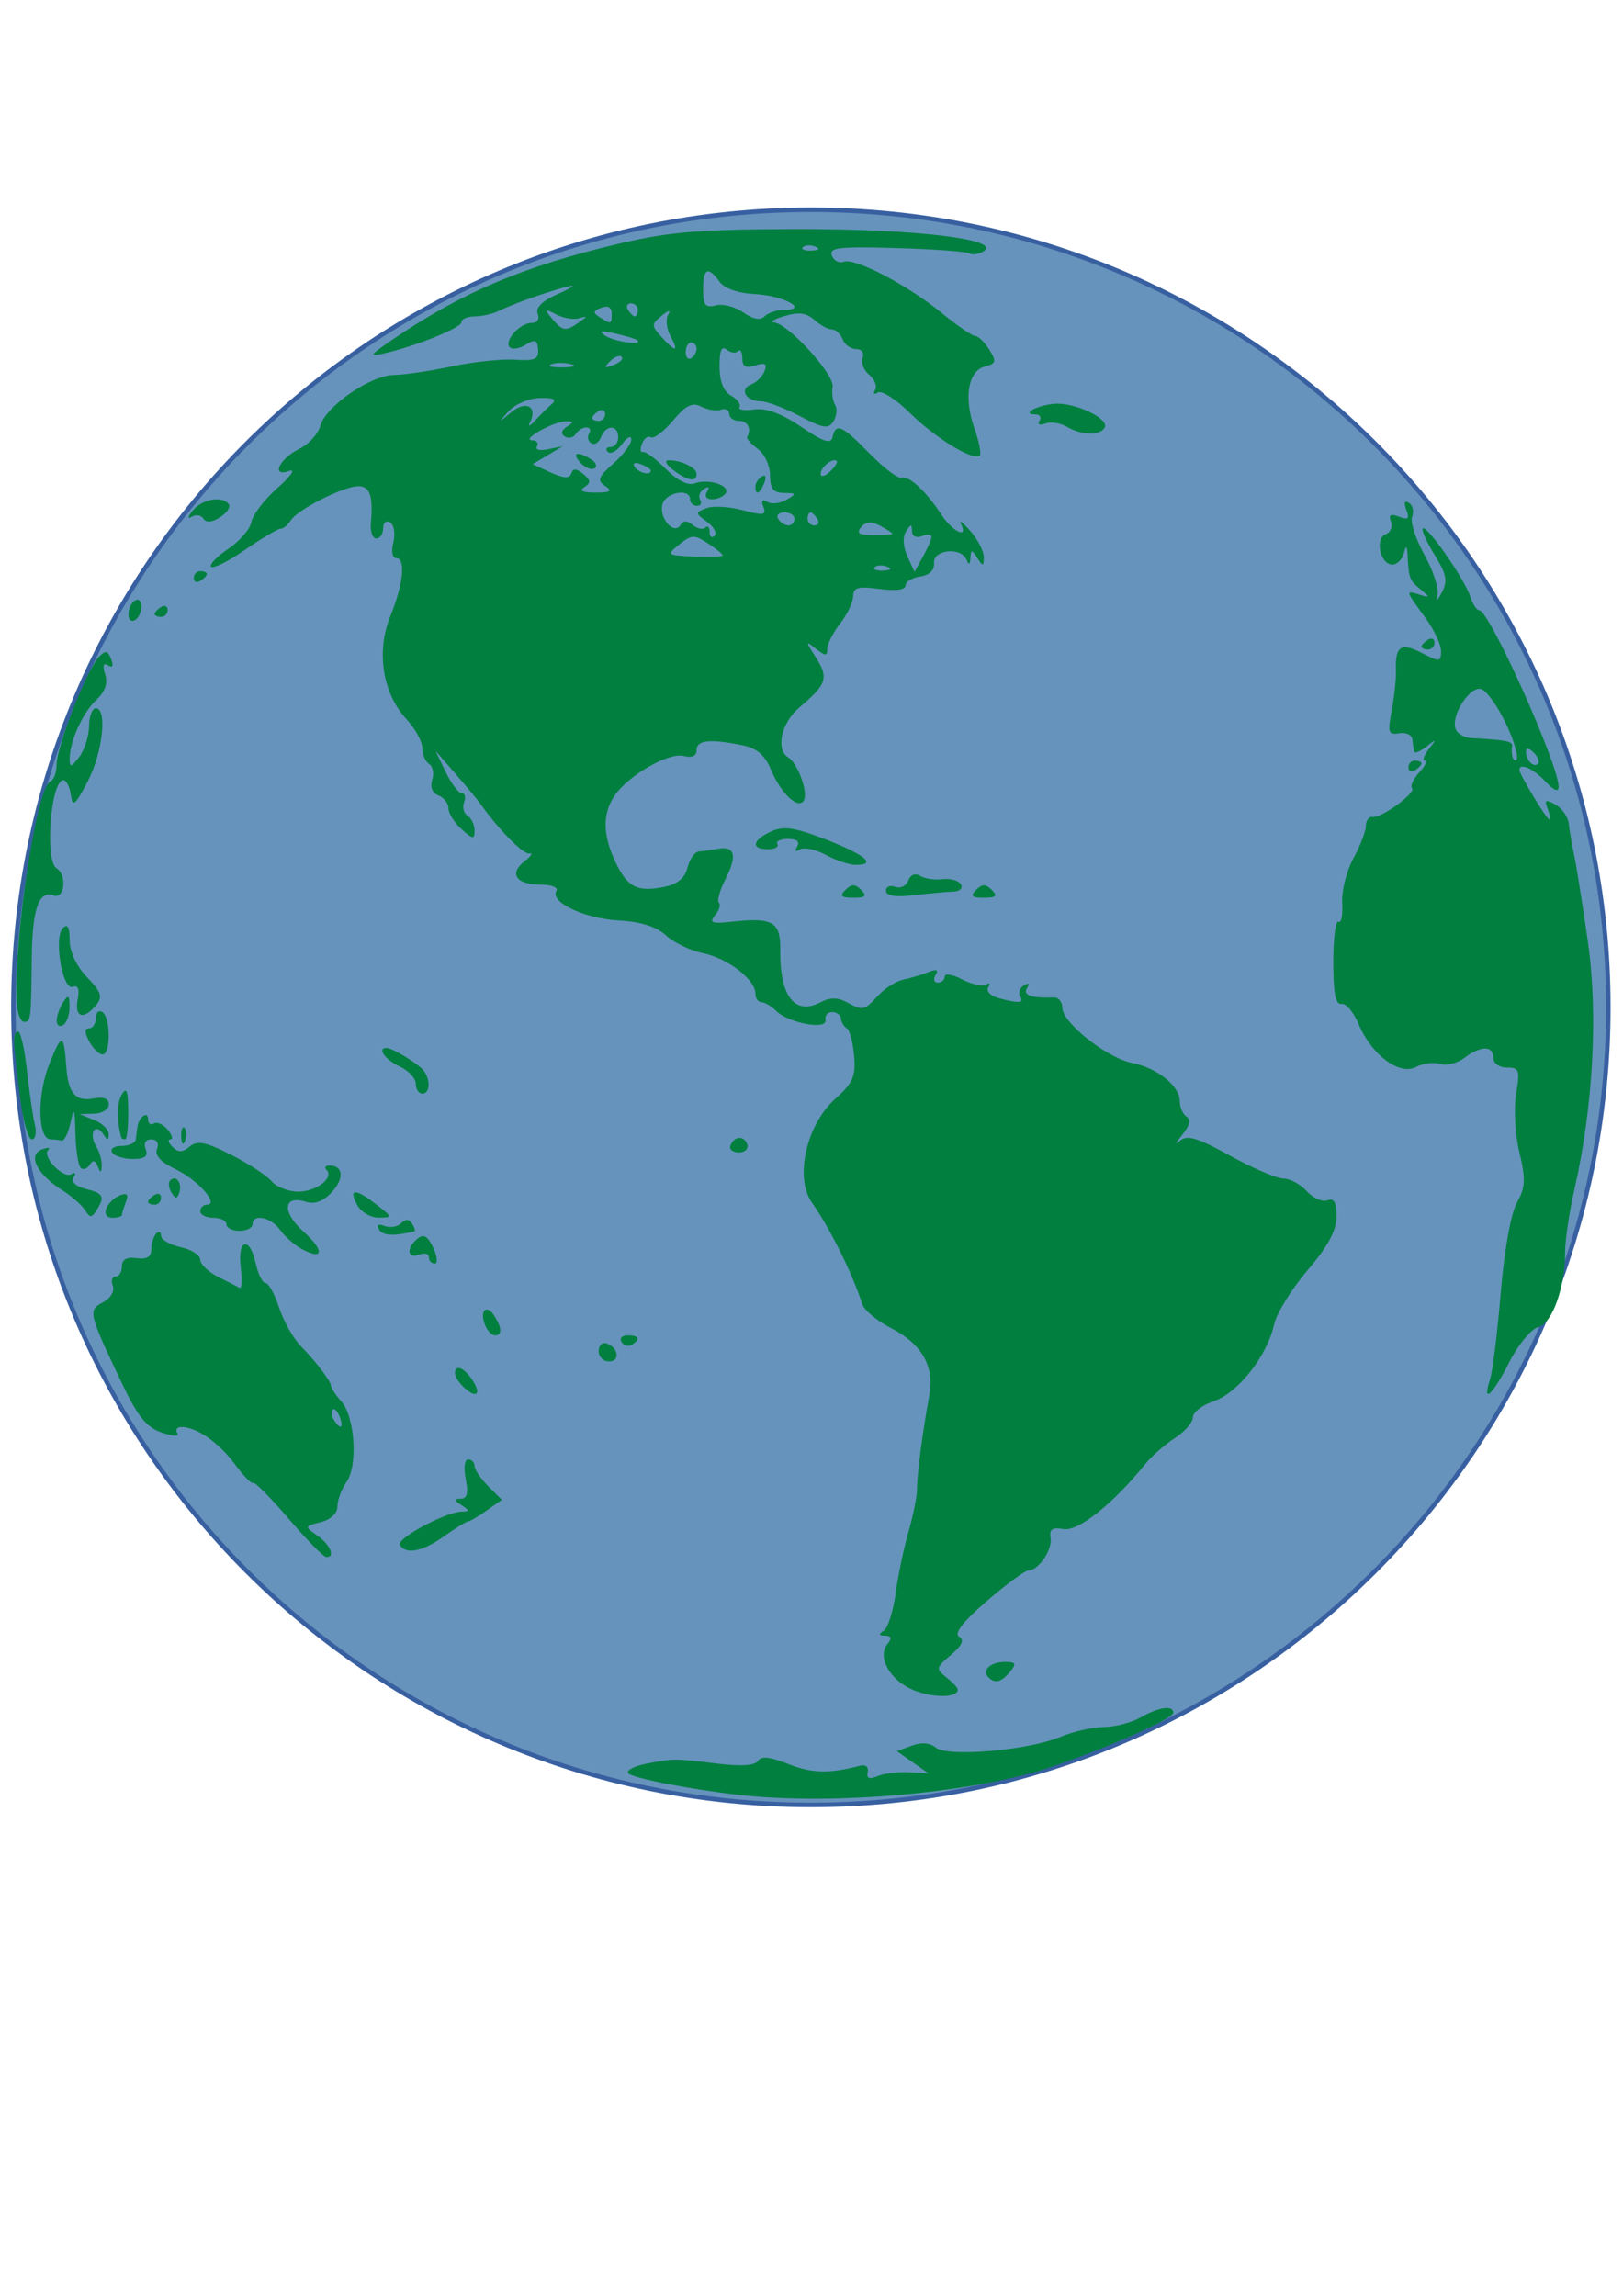
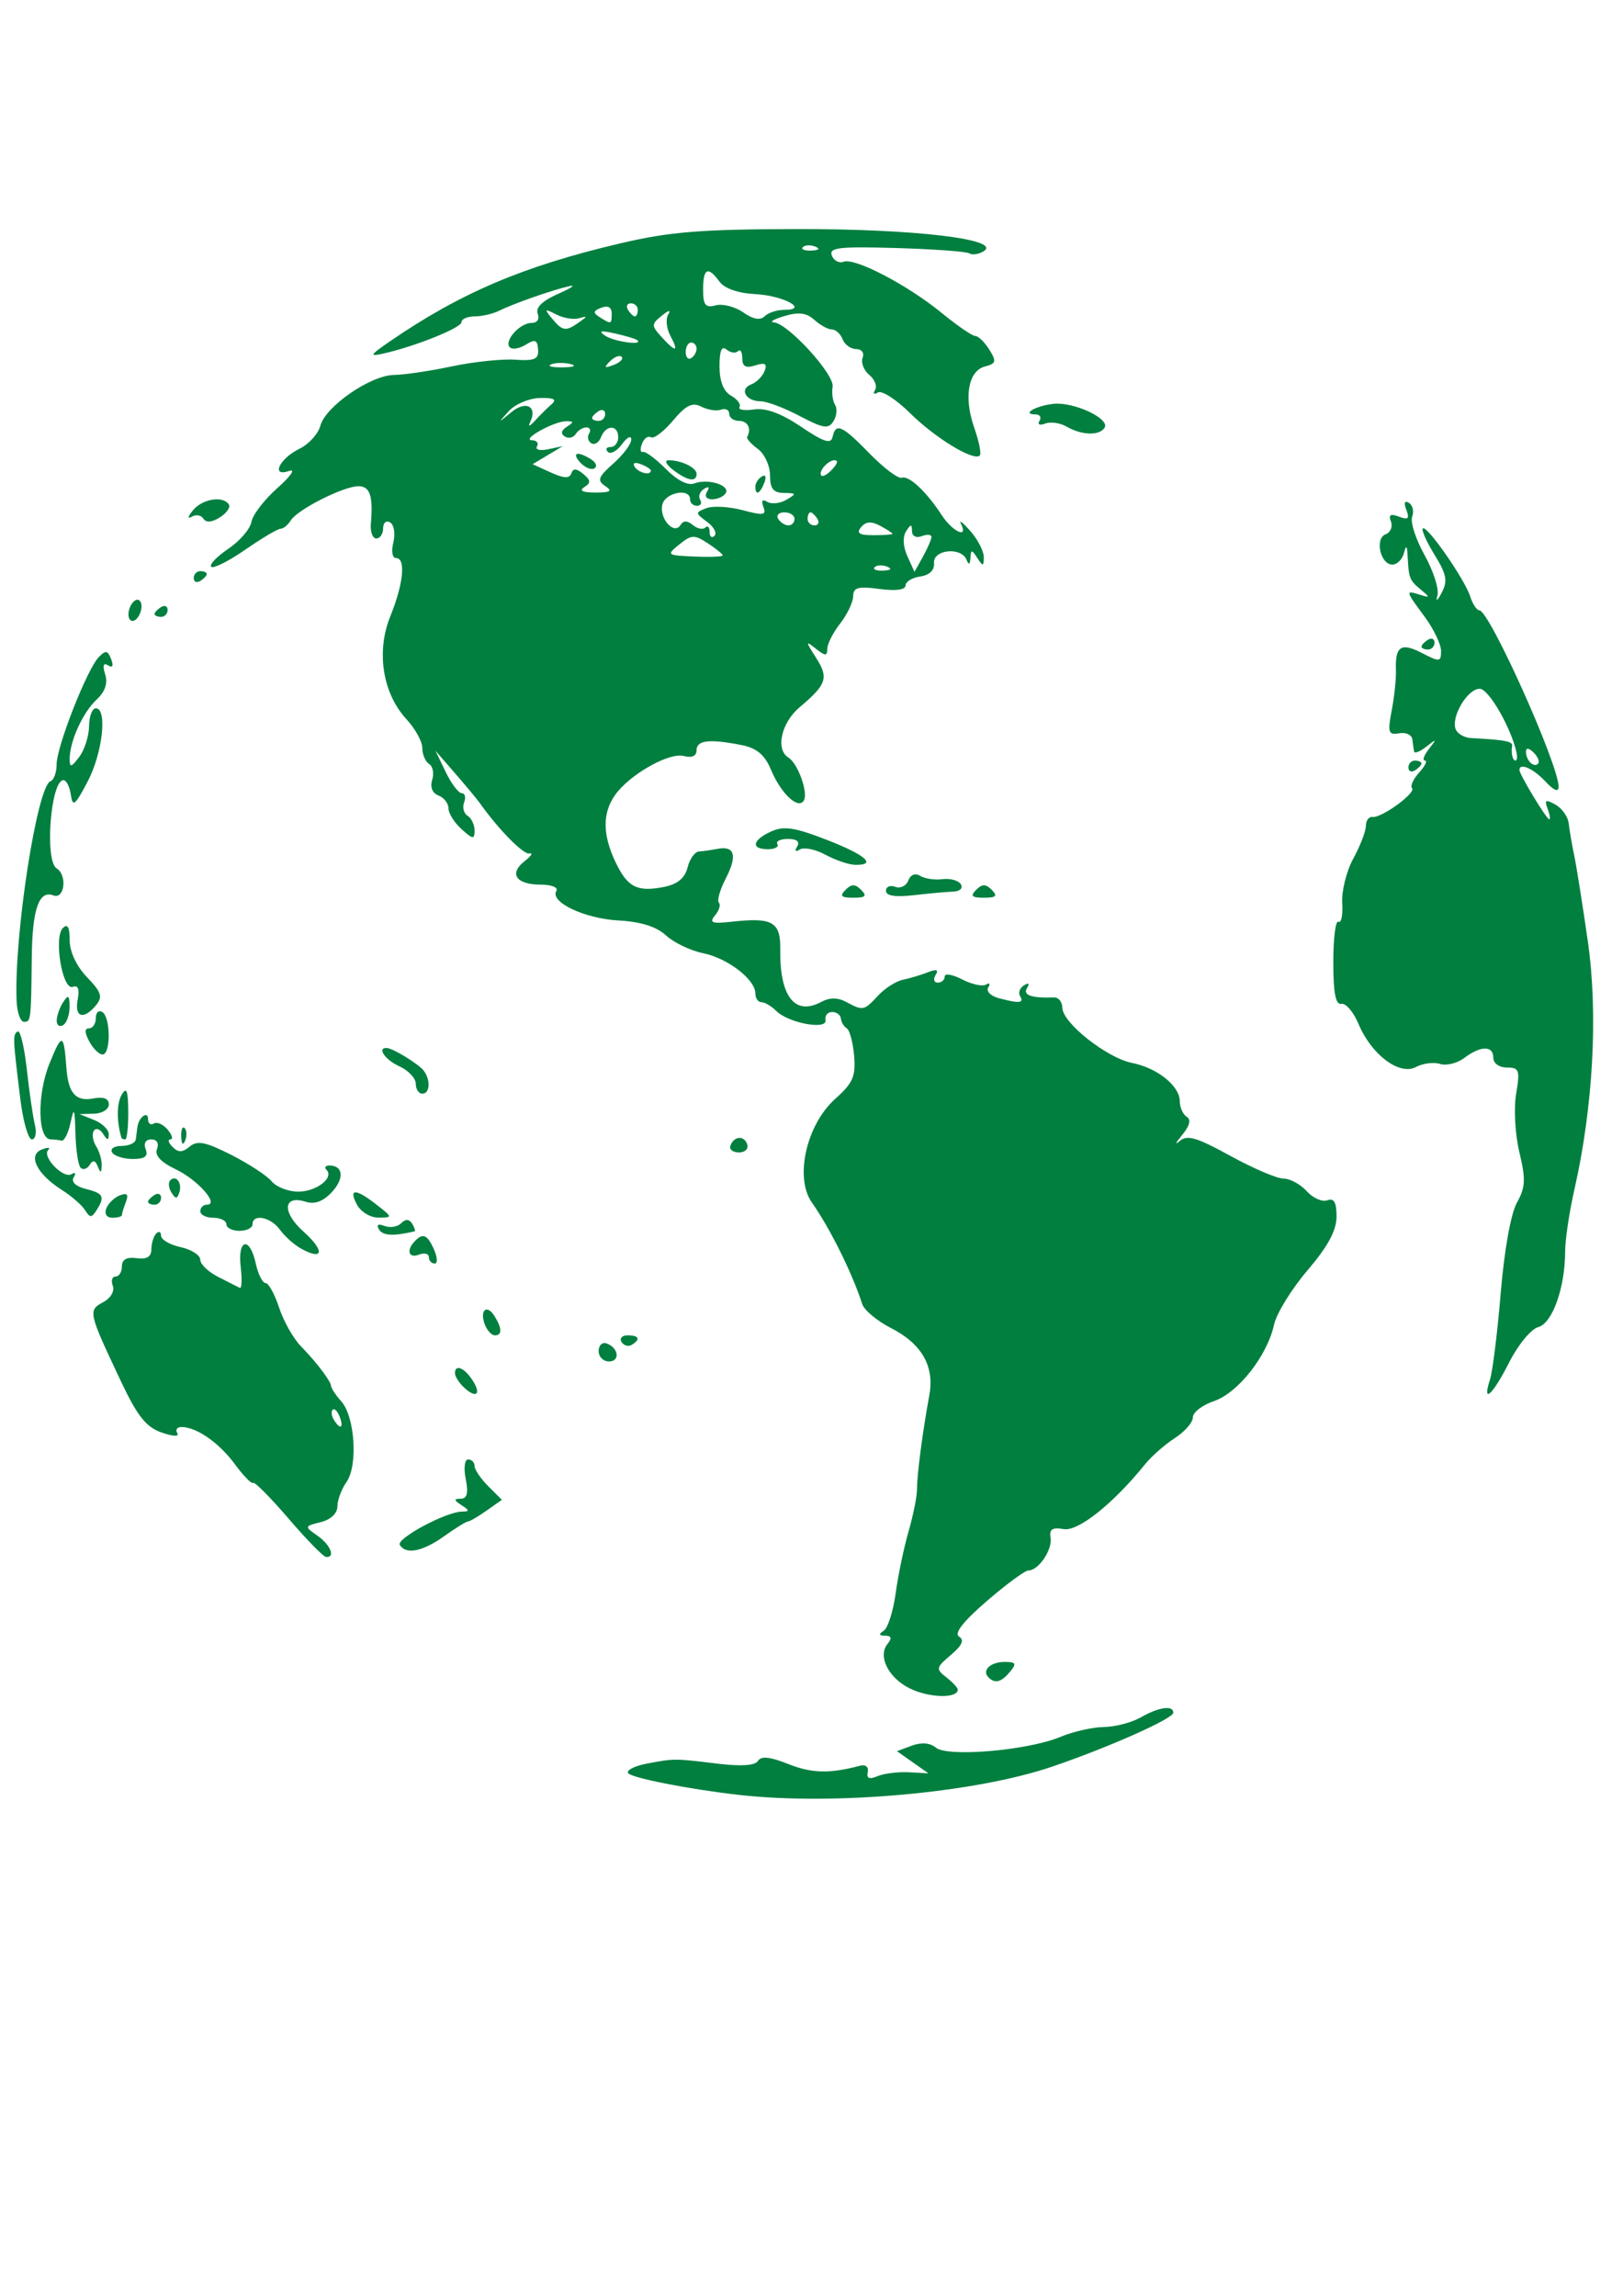
<svg xmlns="http://www.w3.org/2000/svg" xmlns:xlink="http://www.w3.org/1999/xlink" width="744.094" height="1052.362">
  <defs>
    <linearGradient id="linearGradient4206">
      <stop stop-color="#0089af" offset="0" id="stop4207" />
      <stop stop-color="#00005c" offset="1" id="stop4208" />
    </linearGradient>
    <linearGradient id="linearGradient1708">
      <stop stop-color="#5e6700" offset="0" id="stop1709" />
      <stop stop-color="#005f00" offset="1" id="stop1710" />
    </linearGradient>
    <radialGradient xlink:href="#linearGradient1708" r="280.086" id="radialGradient1712" gradientUnits="userSpaceOnUse" gradientTransform="scale(1.003,0.997)" fy="165.748" fx="246.846" cy="165.748" cx="246.846" />
    <radialGradient xlink:href="#linearGradient4206" r="250.608" id="radialGradient4210" gradientUnits="userSpaceOnUse" fy="188.822" fx="269.585" cy="188.822" cx="269.585" />
    <radialGradient xlink:href="#linearGradient4206" r="250.608" id="radialGradient4214" gradientUnits="userSpaceOnUse" fy="188.822" fx="269.585" cy="188.822" cx="269.585" />
    <radialGradient xlink:href="#linearGradient1708" r="280.086" id="radialGradient4215" gradientUnits="userSpaceOnUse" gradientTransform="scale(1.003,0.997)" fy="165.748" fx="246.846" cy="165.748" cx="246.846" />
  </defs>
  <g>
    <title>Layer 1</title>
    <g id="layer1" />
    <g transform="matrix(2.994,0,0,2.994,-645.695,-294.187) " id="g4211">
-       <path fill="#6693bc" fill-rule="evenodd" stroke="#3860a1" stroke-width="0.688" stroke-miterlimit="4" stroke-dashoffset="0" marker-start="none" marker-mid="none" marker-end="none" id="path2335" d="m461.942,252.486c0,67.442 -54.672,122.114 -122.114,122.114c-67.442,0 -122.114,-54.672 -122.114,-122.114c0,-67.442 54.672,-122.114 122.114,-122.114c67.442,0 122.114,54.672 122.114,122.114z" />
      <path fill="#007f3f" id="path1086" d="m328.829,373.061c-7.595,-0.858 -16.54,-2.616 -16.987,-3.34c-0.271,-0.439 0.965,-1.081 2.747,-1.426c4.262,-0.827 4.335,-0.827 10.853,-0.03c3.706,0.453 5.844,0.313 6.293,-0.414c0.479,-0.775 1.851,-0.632 4.646,0.486c3.556,1.423 6.336,1.489 10.948,0.262c0.877,-0.233 1.379,0.171 1.209,0.973c-0.204,0.965 0.241,1.148 1.5,0.617c0.985,-0.416 3.141,-0.683 4.791,-0.594l3,0.162l-2.41,-1.697l-2.41,-1.697l2.289,-0.847c1.46,-0.54 2.794,-0.428 3.683,0.31c1.789,1.485 14.092,0.426 19.033,-1.639c1.958,-0.818 4.967,-1.503 6.687,-1.523c1.72,-0.019 4.253,-0.679 5.628,-1.465c2.779,-1.589 5,-1.91 5,-0.723c0,0.901 -9.804,5.268 -18.5,8.24c-11.809,4.036 -33.413,5.991 -48,4.344zm26.711,-16.048c-3.592,-1.476 -5.6,-5.045 -3.973,-7.064c0.711,-0.882 0.603,-1.255 -0.365,-1.265c-0.964,-0.011 -1.03,-0.234 -0.22,-0.75c0.634,-0.404 1.457,-2.985 1.83,-5.735c0.373,-2.75 1.266,-7.025 1.984,-9.5c0.718,-2.475 1.299,-5.4 1.291,-6.5c-0.016,-2.119 0.86,-8.79 1.882,-14.33c0.819,-4.439 -1.154,-7.882 -5.904,-10.306c-2.107,-1.075 -4.076,-2.722 -4.375,-3.659c-1.487,-4.658 -4.944,-11.631 -7.699,-15.528c-2.69,-3.804 -0.854,-11.933 3.592,-15.902c2.683,-2.395 3.141,-3.442 2.873,-6.563c-0.176,-2.042 -0.682,-3.938 -1.126,-4.213c-0.444,-0.275 -0.85,-0.95 -0.902,-1.5c-0.053,-0.55 -0.658,-1 -1.345,-1c-0.688,0 -1.142,0.55 -1.009,1.223c0.313,1.587 -5.682,0.478 -7.558,-1.397c-0.729,-0.729 -1.744,-1.326 -2.254,-1.326c-0.511,0 -0.929,-0.597 -0.929,-1.326c0,-2.143 -4.223,-5.402 -8,-6.174c-1.925,-0.394 -4.486,-1.621 -5.692,-2.728c-1.469,-1.349 -3.863,-2.102 -7.263,-2.285c-5.21,-0.281 -10.568,-2.832 -9.518,-4.531c0.326,-0.527 -0.756,-0.956 -2.409,-0.956c-3.747,0 -4.902,-1.676 -2.468,-3.581c1.018,-0.796 1.36,-1.329 0.761,-1.183c-0.908,0.22 -4.751,-3.683 -7.616,-7.736c-0.389,-0.55 -2.074,-2.575 -3.746,-4.5l-3.039,-3.5l1.568,3.25c0.862,1.788 1.971,3.25 2.463,3.25c0.492,0 0.654,0.629 0.359,1.399c-0.295,0.769 -0.056,1.696 0.531,2.059c0.587,0.363 1.068,1.378 1.068,2.256c0,1.39 -0.258,1.362 -2,-0.214c-1.1,-0.995 -2,-2.429 -2,-3.186c0,-0.757 -0.688,-1.641 -1.53,-1.963c-0.934,-0.358 -1.308,-1.287 -0.959,-2.384c0.314,-0.989 0.102,-2.087 -0.47,-2.441c-0.572,-0.354 -1.041,-1.451 -1.041,-2.438c0,-0.987 -1.084,-2.965 -2.409,-4.394c-3.675,-3.966 -4.686,-10.37 -2.491,-15.782c2.015,-4.969 2.405,-8.91 0.881,-8.91c-0.575,0 -0.758,-1.041 -0.419,-2.391c0.33,-1.315 0.114,-2.692 -0.481,-3.059c-0.598,-0.37 -1.081,0.028 -1.081,0.891c0,0.857 -0.467,1.559 -1.038,1.559c-0.571,0 -0.951,-1.012 -0.844,-2.25c0.367,-4.27 -0.124,-5.75 -1.906,-5.75c-2.271,0 -9.325,3.566 -10.357,5.235c-0.43,0.696 -1.136,1.271 -1.568,1.277c-0.433,0.007 -2.867,1.451 -5.409,3.211c-2.543,1.759 -4.887,2.934 -5.21,2.611c-0.323,-0.323 0.854,-1.559 2.616,-2.746c1.762,-1.187 3.357,-3.043 3.545,-4.123c0.188,-1.081 1.991,-3.426 4.007,-5.213c2.016,-1.786 2.816,-2.952 1.779,-2.591c-2.873,1.001 -1.514,-1.894 1.603,-3.415c1.413,-0.689 2.838,-2.264 3.166,-3.5c0.791,-2.971 7.698,-7.738 11.277,-7.782c1.562,-0.019 5.54,-0.609 8.84,-1.31c3.3,-0.701 7.657,-1.163 9.683,-1.026c3.027,0.205 3.659,-0.075 3.546,-1.571c-0.111,-1.476 -0.468,-1.613 -1.888,-0.727c-0.963,0.601 -2.06,0.784 -2.439,0.405c-0.956,-0.956 1.52,-3.736 3.326,-3.736c0.871,0 1.26,-0.586 0.94,-1.418c-0.358,-0.934 0.714,-1.972 3.143,-3.041c2.028,-0.893 2.787,-1.418 1.687,-1.168c-2.639,0.601 -8.557,2.674 -10.736,3.761c-0.955,0.476 -2.643,0.866 -3.75,0.866c-1.107,0 -2.014,0.397 -2.014,0.881c0,0.869 -7.128,3.729 -12,4.816c-2.165,0.483 -2.031,0.235 1,-1.848c10.828,-7.443 20.454,-11.541 35.291,-15.025c7.607,-1.786 12.342,-2.168 27.209,-2.194c17.938,-0.031 31.396,1.58 28.443,3.405c-0.741,0.458 -1.724,0.6 -2.185,0.315c-0.461,-0.285 -5.51,-0.653 -11.222,-0.818c-8.716,-0.253 -10.296,-0.069 -9.831,1.141c0.304,0.793 1.117,1.226 1.807,0.961c1.717,-0.659 9.793,3.555 15.017,7.836c2.369,1.941 4.686,3.53 5.149,3.53c0.463,0 1.425,0.935 2.139,2.079c1.137,1.82 1.055,2.142 -0.66,2.591c-2.575,0.673 -3.277,4.737 -1.628,9.414c0.725,2.055 1.1,3.954 0.834,4.22c-0.914,0.914 -6.824,-2.681 -10.677,-6.496c-2.122,-2.101 -4.339,-3.522 -4.927,-3.159c-0.59,0.365 -0.781,0.194 -0.426,-0.38c0.354,-0.573 -0.047,-1.614 -0.891,-2.315c-0.844,-0.7 -1.303,-1.876 -1.02,-2.613c0.289,-0.753 -0.143,-1.34 -0.986,-1.34c-0.825,0 -1.759,-0.675 -2.076,-1.5c-0.317,-0.825 -1.055,-1.5 -1.64,-1.5c-0.585,0 -1.794,-0.661 -2.687,-1.469c-1.196,-1.082 -2.4,-1.236 -4.579,-0.586c-1.626,0.485 -2.358,0.921 -1.628,0.969c2.156,0.139 9.315,7.975 9.006,9.857c-0.156,0.951 0.012,2.201 0.375,2.777c0.362,0.576 0.252,1.701 -0.246,2.5c-0.769,1.234 -1.547,1.114 -5.184,-0.801c-2.353,-1.239 -5.04,-2.252 -5.97,-2.25c-2.266,0.004 -3.315,-1.866 -1.45,-2.582c0.817,-0.314 1.743,-1.24 2.057,-2.058c0.429,-1.117 0.074,-1.33 -1.423,-0.855c-1.468,0.466 -1.994,0.176 -1.994,-1.101c0,-0.954 -0.296,-1.438 -0.658,-1.076c-0.362,0.362 -1.149,0.25 -1.75,-0.248c-0.754,-0.626 -1.088,0.174 -1.08,2.586c0.008,2.283 0.621,3.833 1.771,4.476c0.967,0.541 1.548,1.325 1.291,1.742c-0.258,0.417 0.746,0.581 2.229,0.366c1.819,-0.264 4.162,0.598 7.197,2.647c3.469,2.343 4.574,2.703 4.823,1.573c0.493,-2.236 1.429,-1.817 5.688,2.545c2.155,2.207 4.355,3.866 4.89,3.688c1.128,-0.376 3.738,2.059 6.146,5.734c1.685,2.571 4.13,3.668 2.935,1.317c-0.349,-0.688 0.299,-0.188 1.441,1.111c1.142,1.298 2.069,3.098 2.061,4c-0.013,1.424 -0.143,1.442 -0.985,0.139c-0.862,-1.333 -0.98,-1.333 -1.064,0c-0.065,1.029 -0.253,1.108 -0.599,0.25c-0.806,-1.998 -5.14,-1.563 -4.977,0.5c0.088,1.108 -0.686,1.867 -2.111,2.07c-1.237,0.176 -2.25,0.798 -2.25,1.382c0,0.662 -1.507,0.86 -4,0.526c-3.266,-0.438 -4.004,-0.233 -4.022,1.118c-0.012,0.91 -0.902,2.78 -1.978,4.155c-1.076,1.375 -1.966,3.118 -1.978,3.872c-0.019,1.163 -0.286,1.163 -1.755,0c-1.607,-1.273 -1.604,-1.172 0.042,1.406c1.954,3.06 1.618,4.071 -2.515,7.549c-2.821,2.374 -3.741,6.47 -1.732,7.711c1.469,0.908 3.082,5.421 2.356,6.594c-0.867,1.403 -3.497,-1.079 -5.031,-4.749c-0.948,-2.267 -2.166,-3.289 -4.47,-3.75c-4.913,-0.983 -6.917,-0.759 -6.917,0.773c0,0.905 -0.699,1.223 -1.96,0.894c-2.264,-0.592 -8.347,2.873 -10.541,6.004c-1.926,2.75 -1.901,6.046 0.078,10.217c1.841,3.881 3.333,4.646 7.447,3.824c2.059,-0.412 3.189,-1.346 3.597,-2.973c0.328,-1.305 1.109,-2.407 1.737,-2.449c0.628,-0.042 1.927,-0.227 2.888,-0.411c2.609,-0.5 3.027,1.059 1.221,4.551c-0.888,1.717 -1.36,3.377 -1.05,3.687c0.311,0.311 0.049,1.187 -0.583,1.948c-0.95,1.145 -0.499,1.311 2.628,0.967c6.192,-0.682 7.416,0.03 7.357,4.282c-0.099,7.177 2.232,10.165 6.252,8.014c1.325,-0.709 2.532,-0.708 3.862,0.004c2.573,1.377 2.692,1.353 4.878,-0.994c1.04,-1.116 2.745,-2.202 3.789,-2.414c1.044,-0.212 2.76,-0.725 3.813,-1.141c1.342,-0.53 1.698,-0.406 1.191,0.414c-0.398,0.643 -0.247,1.17 0.336,1.17c0.582,0 1.059,-0.423 1.059,-0.941c0,-0.517 1.205,-0.315 2.678,0.449c1.473,0.764 3.118,1.118 3.655,0.786c0.537,-0.332 0.687,-0.135 0.333,0.438c-0.354,0.572 0.364,1.311 1.595,1.641c3.147,0.843 3.945,0.77 3.281,-0.304c-0.316,-0.512 -0.048,-1.257 0.595,-1.655c0.731,-0.452 0.903,-0.29 0.457,0.431c-0.663,1.073 0.729,1.55 4.155,1.423c0.688,-0.026 1.258,0.691 1.268,1.592c0.025,2.294 6.841,7.679 10.679,8.436c3.869,0.764 7.303,3.522 7.303,5.866c0,0.945 0.479,2.015 1.065,2.377c0.697,0.431 0.447,1.402 -0.723,2.809c-0.984,1.183 -1.153,1.593 -0.377,0.912c1.145,-1.005 2.609,-0.58 7.758,2.25c3.49,1.919 7.161,3.488 8.157,3.488c0.996,0 2.598,0.87 3.56,1.933c0.962,1.063 2.382,1.69 3.155,1.393c1.017,-0.39 1.406,0.297 1.406,2.486c0,2.133 -1.313,4.563 -4.449,8.238c-2.447,2.867 -4.754,6.616 -5.126,8.332c-1.027,4.731 -5.514,10.442 -9.174,11.677c-1.788,0.603 -3.25,1.727 -3.25,2.496c0,0.77 -1.237,2.195 -2.75,3.167c-1.513,0.972 -3.562,2.772 -4.553,3.999c-4.911,6.074 -10.261,10.335 -12.487,9.944c-1.727,-0.304 -2.219,0.019 -2,1.313c0.312,1.839 -1.843,5.023 -3.398,5.023c-0.519,0 -3.389,2.111 -6.378,4.691c-3.609,3.116 -5.032,4.939 -4.237,5.43c0.84,0.519 0.468,1.356 -1.25,2.808c-2.294,1.94 -2.337,2.154 -0.697,3.43c0.962,0.749 1.75,1.596 1.75,1.884c0,1.268 -3.778,1.307 -6.789,0.07zm-4.023,-171.997c-0.722,-0.289 -1.584,-0.253 -1.917,0.079c-0.332,0.332 0.258,0.569 1.312,0.525c1.165,-0.048 1.402,-0.285 0.604,-0.604zm6.777,-4.535c0.019,-0.395 -0.64,-0.46 -1.465,-0.143c-0.877,0.336 -1.506,0.012 -1.515,-0.781c-0.012,-1.106 -0.18,-1.096 -0.907,0.051c-0.541,0.854 -0.462,2.351 0.201,3.805l1.092,2.397l1.279,-2.305c0.703,-1.268 1.295,-2.628 1.315,-3.023zm-31.965,2.812c0,-0.2 -1.029,-1.037 -2.286,-1.861c-2.05,-1.343 -2.498,-1.326 -4.35,0.174c-2.008,1.626 -1.945,1.677 2.286,1.861c2.393,0.104 4.35,0.026 4.35,-0.174zm-2.405,-5.148c-1.815,-1.327 -1.819,-1.423 -0.095,-2.084c0.994,-0.381 3.495,-0.243 5.559,0.308c3.183,0.85 3.665,0.774 3.177,-0.498c-0.373,-0.971 -0.166,-1.247 0.586,-0.782c0.639,0.395 1.953,0.257 2.92,-0.306c1.597,-0.93 1.563,-1.026 -0.367,-1.054c-1.629,-0.023 -2.125,-0.654 -2.125,-2.702c0,-1.47 -0.844,-3.289 -1.875,-4.043c-1.031,-0.754 -1.763,-1.577 -1.625,-1.828c0.692,-1.265 0.086,-2.457 -1.25,-2.457c-0.825,0 -1.5,-0.487 -1.5,-1.083c0,-0.596 -0.562,-0.882 -1.25,-0.635c-0.688,0.247 -2.048,0.037 -3.024,-0.465c-1.377,-0.709 -2.348,-0.231 -4.341,2.138c-1.412,1.678 -2.929,2.827 -3.371,2.554c-0.442,-0.273 -1.06,0.17 -1.373,0.985c-0.313,0.815 -0.247,1.382 0.145,1.26c0.393,-0.122 1.972,1.049 3.508,2.602c1.748,1.767 3.392,2.594 4.391,2.211c2.062,-0.791 5.516,0.298 4.77,1.505c-0.315,0.51 -1.249,0.928 -2.074,0.928c-0.879,0 -1.205,-0.478 -0.786,-1.154c0.446,-0.721 0.274,-0.883 -0.457,-0.431c-0.644,0.398 -0.912,1.143 -0.595,1.655c0.316,0.512 0.099,0.931 -0.484,0.931c-0.582,0 -1.059,-0.45 -1.059,-1c0,-1.759 -3.749,-1.069 -4.232,0.78c-0.55,2.102 1.779,4.762 2.768,3.162c0.444,-0.718 1.029,-0.718 1.895,0.001c0.689,0.572 1.549,0.744 1.911,0.382c0.362,-0.362 0.658,-0.058 0.658,0.675c0,0.733 0.337,0.997 0.748,0.585c0.412,-0.412 -0.107,-1.374 -1.154,-2.139zm7.405,-5.387c0,-0.518 0.445,-1.216 0.989,-1.552c0.567,-0.35 0.734,0.051 0.393,0.941c-0.665,1.732 -1.382,2.049 -1.382,0.611zm-12.559,-2.527c-1.068,-0.808 -1.415,-1.483 -0.773,-1.5c1.9,-0.052 4.332,1.113 4.332,2.075c0,1.311 -1.355,1.092 -3.559,-0.575zm33.559,9.753c0,-0.118 -0.853,-0.671 -1.895,-1.229c-1.351,-0.723 -2.188,-0.661 -2.915,0.215c-0.767,0.924 -0.297,1.229 1.895,1.229c1.603,0 2.915,-0.097 2.915,-0.215zm-15,-2.285c0,-0.55 -0.702,-1 -1.559,-1c-0.857,0 -1.281,0.45 -0.941,1c0.34,0.55 1.041,1 1.559,1c0.518,0 0.941,-0.45 0.941,-1zm3.5,0c-0.34,-0.55 -0.816,-1 -1.059,-1c-0.243,0 -0.441,0.45 -0.441,1c0,0.55 0.477,1 1.059,1c0.582,0 0.781,-0.45 0.441,-1zm-32.5,-5.033c-1.269,-0.848 -1.076,-1.378 1.25,-3.437c1.513,-1.339 2.75,-2.992 2.75,-3.673c0,-0.682 -0.638,-0.366 -1.418,0.7c-0.78,1.067 -1.755,1.603 -2.167,1.191c-0.412,-0.412 -0.223,-0.748 0.418,-0.748c0.642,0 1.167,-0.675 1.167,-1.5c0,-1.941 -1.892,-1.945 -2.636,-0.006c-0.315,0.822 -0.984,1.241 -1.485,0.931c-0.501,-0.31 -0.653,-0.982 -0.336,-1.494c0.316,-0.512 0.125,-0.931 -0.425,-0.931c-0.55,0 -1.283,0.457 -1.628,1.016c-0.345,0.559 -1.095,0.728 -1.666,0.375c-0.669,-0.413 -0.556,-0.947 0.319,-1.501c1.105,-0.7 1.078,-0.856 -0.143,-0.84c-1.899,0.025 -6.959,2.866 -5.191,2.914c0.72,0.019 1.057,0.443 0.749,0.942c-0.308,0.499 0.453,0.696 1.691,0.437l2.251,-0.469l-2.305,1.377l-2.305,1.377l2.778,1.266c2.004,0.913 2.882,0.953 3.152,0.144c0.27,-0.81 0.777,-0.787 1.824,0.081c1.169,0.97 1.198,1.363 0.153,2.026c-0.845,0.536 -0.251,0.823 1.703,0.823c2.336,0 2.668,-0.222 1.5,-1.003zm-3.789,-3.572c-1.429,-1.546 -0.464,-1.842 1.646,-0.505c0.746,0.473 0.971,1.094 0.5,1.38c-0.471,0.286 -1.437,-0.108 -2.146,-0.875zm39.255,-0.245c-0.563,-0.593 -2.466,0.91 -2.466,1.949c0,0.539 0.63,0.4 1.399,-0.309c0.77,-0.709 1.249,-1.447 1.067,-1.64zm-28.466,1.457c0,-0.216 -0.698,-0.661 -1.552,-0.989c-0.89,-0.341 -1.291,-0.174 -0.941,0.393c0.587,0.95 2.493,1.405 2.493,0.596zm-15.214,-10.147c0.864,-0.753 0.369,-1.02 -1.792,-0.968c-1.642,0.039 -3.775,0.942 -4.74,2.006c-1.718,1.895 -1.71,1.898 0.397,0.153c2.237,-1.853 4.061,-0.824 2.834,1.598c-0.348,0.688 -0.017,0.575 0.737,-0.25c0.753,-0.825 1.907,-1.968 2.564,-2.54zm8.214,1.481c0,-0.582 -0.45,-0.781 -1,-0.441c-0.55,0.34 -1,0.816 -1,1.059c0,0.243 0.45,0.441 1,0.441c0.55,0 1,-0.477 1,-1.059zm-5.269,-7.634c-0.973,-0.254 -2.323,-0.237 -3,0.037c-0.677,0.274 0.119,0.481 1.769,0.461c1.65,-0.02 2.204,-0.244 1.231,-0.498zm7.796,-1.114c-0.308,-0.308 -1.115,-0.001 -1.793,0.683c-0.98,0.988 -0.865,1.102 0.56,0.56c0.986,-0.376 1.541,-0.935 1.233,-1.243zm11.474,-1.252c0,-0.518 -0.375,-0.941 -0.833,-0.941c-0.458,0 -0.833,0.655 -0.833,1.456c0,0.801 0.375,1.224 0.833,0.941c0.458,-0.283 0.833,-0.938 0.833,-1.456zm-4.011,-1.962c-0.595,-1.111 -0.749,-2.574 -0.343,-3.25c0.465,-0.774 0.102,-0.713 -0.979,0.164c-1.609,1.306 -1.611,1.51 -0.037,3.25c2.19,2.42 2.708,2.357 1.359,-0.164zm-5.072,0.661c-0.229,-0.198 -1.767,-0.661 -3.417,-1.03c-2.191,-0.49 -2.595,-0.397 -1.5,0.344c1.35,0.914 5.92,1.552 4.917,0.686zm-8.917,-2.732c1.333,-0.943 1.333,-1.012 0,-0.62c-0.825,0.243 -2.4,-0.022 -3.5,-0.588c-1.788,-0.919 -1.854,-0.852 -0.628,0.635c1.598,1.937 2.099,2.007 4.128,0.572zm5,-1.377c0,-0.929 -0.582,-1.245 -1.584,-0.861c-1.275,0.489 -1.324,0.773 -0.25,1.453c1.776,1.126 1.834,1.107 1.834,-0.592zm26.4,-0.531c3.929,0 -0.092,-2.192 -4.427,-2.414c-2.613,-0.133 -4.7,-0.86 -5.461,-1.901c-1.782,-2.437 -2.512,-2.082 -2.512,1.221c0,2.383 0.349,2.815 1.938,2.4c1.066,-0.279 2.96,0.209 4.209,1.084c1.5,1.051 2.608,1.255 3.262,0.6c0.545,-0.545 1.891,-0.991 2.991,-0.991zm-22.4,0c0,-0.55 -0.477,-1 -1.059,-1c-0.582,0 -0.781,0.45 -0.441,1c0.34,0.55 0.816,1 1.059,1c0.243,0 0.441,-0.45 0.441,-1zm27.188,-9.683c-0.722,-0.289 -1.584,-0.253 -1.917,0.079c-0.332,0.332 0.258,0.569 1.312,0.525c1.165,-0.048 1.402,-0.285 0.604,-0.604zm26.506,219.044c-1.066,-1.066 0.298,-2.361 2.488,-2.361c1.721,0 1.857,0.249 0.819,1.5c-1.344,1.62 -2.299,1.868 -3.306,0.861zm-107.194,-24.325c-2.75,-3.205 -5.181,-5.656 -5.403,-5.445c-0.222,0.211 -1.471,-1.064 -2.775,-2.832c-2.426,-3.288 -5.796,-5.66 -8.131,-5.723c-0.72,-0.02 -1.042,0.397 -0.716,0.924c0.354,0.573 -0.616,0.538 -2.41,-0.087c-2.343,-0.817 -3.695,-2.511 -6.153,-7.71c-5.065,-10.715 -5.126,-10.979 -2.804,-12.222c1.167,-0.624 1.811,-1.707 1.5,-2.518c-0.3,-0.783 -0.11,-1.423 0.422,-1.423c0.533,0 0.969,-0.703 0.969,-1.563c0,-1.047 0.743,-1.46 2.25,-1.25c1.561,0.217 2.254,-0.202 2.263,-1.367c0.007,-0.924 0.345,-2.011 0.75,-2.417c0.405,-0.405 0.737,-0.248 0.737,0.35c0,0.598 1.35,1.384 3,1.746c1.65,0.362 3,1.226 3,1.919c0,0.693 1.238,1.88 2.75,2.638c1.512,0.758 2.998,1.513 3.301,1.678c0.303,0.165 0.366,-1.284 0.141,-3.218c-0.503,-4.309 1.383,-4.732 2.308,-0.517c0.362,1.65 1.038,3 1.502,3c0.464,0 1.394,1.688 2.068,3.75c0.674,2.062 2.171,4.72 3.328,5.906c3.012,3.089 4.602,5.581 4.602,5.973c0,0.392 0.709,1.497 1.576,2.455c2.105,2.326 2.603,9.823 0.822,12.366c-0.769,1.097 -1.397,2.786 -1.397,3.754c0,1.051 -1.026,2.016 -2.55,2.398c-2.519,0.632 -2.525,0.657 -0.5,2.076c2.001,1.402 2.796,3.39 1.3,3.254c-0.413,-0.038 -3,-2.691 -5.75,-5.896zm7.845,-15.579c-0.326,-0.849 -0.807,-1.329 -1.069,-1.067c-0.262,0.262 -0.18,0.957 0.183,1.543c0.986,1.595 1.562,1.285 0.886,-0.477zm9.211,19.634c-0.595,-0.963 7.074,-5.08 9.51,-5.106c1.202,-0.013 1.191,-0.172 -0.066,-0.985c-1.182,-0.764 -1.208,-0.973 -0.125,-0.985c0.993,-0.011 1.208,-0.849 0.775,-3.015c-0.338,-1.692 -0.175,-3 0.375,-3c0.536,0 0.975,0.45 0.975,1c0,0.55 0.941,1.941 2.092,3.092l2.092,2.092l-2.342,1.651c-1.288,0.908 -2.567,1.655 -2.842,1.66c-0.275,0.005 -1.919,1.021 -3.654,2.257c-3.316,2.364 -5.848,2.863 -6.79,1.339zm9.644,-24.291c-0.66,-0.66 -1.2,-1.56 -1.2,-2c0,-1.473 1.506,-0.82 2.768,1.2c1.367,2.19 0.344,2.712 -1.568,0.8zm157.297,-1.05c0.401,-1.238 1.14,-7.2 1.641,-13.25c0.539,-6.512 1.549,-12.143 2.474,-13.802c1.316,-2.359 1.376,-3.58 0.383,-7.721c-0.656,-2.735 -0.878,-6.708 -0.499,-8.948c0.614,-3.636 0.477,-4.029 -1.407,-4.029c-1.189,0 -2.088,-0.646 -2.088,-1.5c0,-1.89 -1.921,-1.875 -4.448,0.036c-1.071,0.81 -2.742,1.221 -3.712,0.913c-0.971,-0.308 -2.634,-0.095 -3.696,0.473c-2.508,1.342 -6.815,-1.889 -8.778,-6.587c-0.765,-1.831 -1.948,-3.217 -2.629,-3.082c-0.885,0.176 -1.238,-1.653 -1.238,-6.408c0,-3.66 0.354,-6.435 0.787,-6.168c0.433,0.267 0.692,-1.014 0.577,-2.846c-0.115,-1.832 0.65,-4.907 1.702,-6.832c1.051,-1.925 1.918,-4.175 1.924,-5c0.007,-0.825 0.462,-1.437 1.011,-1.36c1.376,0.193 6.746,-3.726 6.054,-4.418c-0.308,-0.308 0.186,-1.384 1.097,-2.391c0.911,-1.007 1.307,-1.831 0.88,-1.831c-0.428,0 -0.16,-0.787 0.595,-1.75c1.244,-1.586 1.208,-1.621 -0.378,-0.378c-0.962,0.755 -1.806,1.092 -1.875,0.75c-0.069,-0.342 -0.191,-1.185 -0.272,-1.872c-0.081,-0.688 -0.989,-1.103 -2.018,-0.923c-1.658,0.29 -1.788,-0.108 -1.139,-3.5c0.403,-2.105 0.693,-4.884 0.646,-6.177c-0.134,-3.662 0.782,-4.267 3.965,-2.62c2.74,1.417 2.943,1.396 2.943,-0.309c0,-1.007 -1.125,-3.356 -2.5,-5.22c-2.976,-4.033 -2.988,-4.091 -0.75,-3.387c1.584,0.498 1.598,0.424 0.151,-0.781c-1.734,-1.444 -1.843,-1.719 -2.017,-5.082c-0.087,-1.693 -0.229,-1.817 -0.573,-0.5c-0.252,0.963 -1.047,1.75 -1.767,1.75c-1.838,0 -2.723,-3.994 -1.029,-4.644c0.748,-0.287 1.113,-1.164 0.811,-1.95c-0.398,-1.037 -0.059,-1.241 1.237,-0.744c1.4,0.537 1.642,0.313 1.123,-1.041c-0.417,-1.087 -0.271,-1.484 0.395,-1.072c0.581,0.359 0.804,1.313 0.494,2.119c-0.309,0.806 0.548,3.455 1.905,5.887c1.357,2.431 2.241,5.213 1.964,6.183c-0.287,1.001 -0.006,0.82 0.65,-0.421c0.954,-1.805 0.766,-2.81 -1.083,-5.803c-1.23,-1.991 -2.043,-3.814 -1.805,-4.052c0.589,-0.589 6.421,7.781 7.258,10.417c0.37,1.166 1.001,2.121 1.401,2.121c1.531,0 12.137,23.609 12.137,27.017c0,0.876 -0.726,0.581 -2.039,-0.828c-1.832,-1.966 -3.961,-2.905 -3.961,-1.746c0,0.688 4.151,7.557 4.567,7.557c0.203,0 0.087,-0.738 -0.259,-1.64c-0.516,-1.345 -0.299,-1.455 1.209,-0.611c1.011,0.566 1.926,1.866 2.034,2.89c0.108,1.024 0.482,3.211 0.831,4.861c0.349,1.65 1.293,7.604 2.099,13.231c1.583,11.06 0.806,25.321 -2.07,37.974c-0.776,3.413 -1.413,7.688 -1.416,9.5c-0.009,5.515 -1.959,10.972 -4.122,11.538c-1.084,0.283 -3.081,2.707 -4.438,5.386c-2.566,5.064 -4.205,6.525 -2.938,2.621zm6.687,-95.967c-0.718,-0.718 -1.183,-0.777 -1.183,-0.15c0,1.335 1.183,2.517 1.85,1.85c0.284,-0.284 -0.016,-1.049 -0.667,-1.7zm-2.634,-0.033c-0.836,-3.813 -4.257,-9.731 -5.63,-9.74c-1.829,-0.012 -4.361,4.165 -3.709,6.12c0.243,0.73 1.308,1.372 2.366,1.428c5.197,0.272 6.415,0.502 6.305,1.193c-0.183,1.158 0.074,2.25 0.53,2.25c0.226,0 0.288,-0.562 0.137,-1.25zm-140.549,91.667c0,-0.871 0.534,-1.405 1.188,-1.188c1.854,0.618 2.162,2.771 0.396,2.771c-0.871,0 -1.583,-0.712 -1.583,-1.583zm3.51,-1.4c-0.345,-0.559 0.073,-1.016 0.931,-1.016c1.757,0 2.015,0.6 0.628,1.457c-0.512,0.316 -1.214,0.118 -1.559,-0.441zm-20.927,-2.659c-0.837,-2.182 0.274,-3.196 1.456,-1.328c1.183,1.87 1.208,2.971 0.068,2.971c-0.491,0 -1.177,-0.739 -1.524,-1.643zm-8.583,-10.325c0,-0.533 -0.675,-0.71 -1.5,-0.393c-1.823,0.699 -1.987,-0.989 -0.238,-2.441c0.935,-0.776 1.558,-0.419 2.406,1.378c0.629,1.334 0.737,2.425 0.238,2.425c-0.498,0 -0.906,-0.436 -0.906,-0.969zm-19.521,-1.287c-1.088,-0.6 -2.567,-1.913 -3.285,-2.918c-1.391,-1.945 -4.193,-2.498 -4.193,-0.827c0,0.55 -0.9,1 -2,1c-1.1,0 -2,-0.45 -2,-1c0,-0.55 -0.9,-1 -2,-1c-1.1,0 -2,-0.45 -2,-1c0,-0.55 0.454,-1 1.008,-1c1.975,0 -1.377,-3.805 -4.782,-5.429c-2.275,-1.085 -3.229,-2.121 -2.854,-3.1c0.335,-0.874 -0.019,-1.471 -0.873,-1.471c-0.867,0 -1.209,0.595 -0.862,1.5c0.419,1.091 -0.118,1.5 -1.972,1.5c-1.401,0 -2.826,-0.45 -3.166,-1c-0.34,-0.55 0.309,-1 1.441,-1c1.132,0 2.115,-0.45 2.184,-1c0.069,-0.55 0.181,-1.413 0.25,-1.917c0.203,-1.486 1.625,-2.529 1.625,-1.191c0,0.674 0.399,0.979 0.887,0.678c0.488,-0.301 1.443,0.122 2.122,0.941c0.68,0.819 0.866,1.489 0.413,1.489c-0.452,0 -0.302,0.521 0.335,1.158c0.877,0.877 1.513,0.863 2.621,-0.057c1.174,-0.975 2.43,-0.725 6.355,1.264c2.691,1.363 5.481,3.189 6.201,4.057c0.72,0.868 2.549,1.578 4.065,1.578c2.784,0 5.538,-2.129 4.325,-3.342c-0.362,-0.362 -0.16,-0.658 0.45,-0.658c2.133,0 2.31,1.993 0.364,4.082c-1.317,1.413 -2.624,1.899 -3.967,1.472c-3.498,-1.11 -3.71,1.575 -0.361,4.568c3.272,2.923 3.072,4.499 -0.332,2.623zm11.908,-2.929c-0.465,-0.753 -0.176,-0.949 0.828,-0.564c0.848,0.325 1.996,0.138 2.551,-0.417c0.679,-0.679 1.229,-0.653 1.681,0.078c0.37,0.598 0.533,1.121 0.363,1.161c-3.173,0.763 -4.841,0.684 -5.423,-0.258zm-45.02,-2.97c-0.477,-0.767 -2.089,-2.171 -3.582,-3.12c-3.823,-2.431 -5.254,-5.332 -3.047,-6.179c0.936,-0.359 1.376,-0.328 0.98,0.069c-1.012,1.012 2.325,4.476 3.571,3.706c0.575,-0.356 0.717,-0.14 0.325,0.494c-0.421,0.681 0.308,1.377 1.845,1.763c2.74,0.688 2.983,1.175 1.642,3.291c-0.733,1.157 -1.003,1.153 -1.735,-0.024zm3.242,-0.269c0.3,-0.782 1.236,-1.688 2.08,-2.011c1.1,-0.422 1.361,-0.138 0.923,1.004c-0.336,0.876 -0.611,1.781 -0.611,2.011c0,0.23 -0.661,0.418 -1.469,0.418c-0.859,0 -1.242,-0.59 -0.923,-1.423zm38.391,-0.577c-1.349,-2.52 -0.222,-2.52 3,0c2.474,1.935 2.477,1.956 0.285,1.978c-1.218,0.012 -2.696,-0.878 -3.285,-1.978zm-32,-0.441c0,-0.243 0.45,-0.719 1,-1.059c0.55,-0.34 1,-0.141 1,0.441c0,0.582 -0.45,1.059 -1,1.059c-0.55,0 -1,-0.198 -1,-0.441zm3.583,-1.425c-0.431,-0.697 -0.513,-1.537 -0.183,-1.867c0.895,-0.895 1.871,0.421 1.387,1.871c-0.339,1.016 -0.574,1.015 -1.204,-0.004zm-13.901,-3.786c-0.375,-0.375 -0.735,-2.744 -0.8,-5.265c-0.1,-3.86 -0.218,-4.119 -0.75,-1.64c-0.347,1.619 -0.969,2.856 -1.382,2.75c-0.413,-0.106 -1.15,-0.193 -1.639,-0.193c-2.031,0 -2.143,-6.832 -0.191,-11.643c1.92,-4.731 2.186,-4.655 2.585,0.744c0.284,3.839 1.441,5.142 4.112,4.632c1.567,-0.299 2.383,0.011 2.383,0.906c0,0.749 -1.012,1.39 -2.25,1.425l-2.25,0.063l2.25,0.904c1.238,0.497 2.243,1.481 2.235,2.187c-0.012,0.987 -0.213,0.97 -0.875,-0.075c-0.473,-0.746 -1.111,-0.95 -1.419,-0.452c-0.307,0.497 -0.146,1.558 0.36,2.357c0.505,0.799 0.89,2.127 0.855,2.952c-0.05,1.175 -0.181,1.204 -0.606,0.137c-0.382,-0.96 -0.748,-1.029 -1.239,-0.235c-0.383,0.62 -1.004,0.821 -1.379,0.446zm99.485,-3.348c0.503,-1.51 2.111,-1.666 2.583,-0.25c0.229,0.688 -0.333,1.25 -1.25,1.25c-0.917,0 -1.517,-0.45 -1.333,-1zm-84.088,-1.417c-0.043,-1.054 0.193,-1.645 0.525,-1.312c0.332,0.332 0.368,1.195 0.079,1.917c-0.319,0.798 -0.556,0.561 -0.604,-0.604zm-24.646,-5.833c-1.146,-9.372 -1.162,-9.799 -0.395,-10.273c0.39,-0.241 1.019,2.366 1.397,5.792c0.379,3.427 0.934,7.243 1.235,8.481c0.301,1.237 0.093,2.25 -0.463,2.25c-0.556,0 -1.354,-2.812 -1.774,-6.25zm15.493,6c-0.752,-2.53 -0.736,-5.251 0.038,-6.579c0.745,-1.277 0.982,-0.668 1.006,2.579c0.017,2.337 -0.195,4.25 -0.47,4.25c-0.275,0 -0.533,-0.113 -0.574,-0.25zm45.074,-8.271c0,-0.837 -1.125,-2.034 -2.5,-2.66c-2.176,-0.991 -3.463,-2.818 -1.986,-2.818c0.922,0 4.968,2.475 5.721,3.5c1.066,1.451 0.928,3.5 -0.235,3.5c-0.55,0 -1,-0.685 -1,-1.521zm-50,-6.479c-0.726,-1.356 -0.737,-2 -0.035,-2c0.569,0 1.035,-0.702 1.035,-1.559c0,-0.857 0.45,-1.281 1,-0.941c1.282,0.792 1.313,6.5 0.035,6.5c-0.531,0 -1.446,-0.9 -2.035,-2zm-4.985,-3.191c0.008,-0.72 0.452,-1.984 0.985,-2.809c0.788,-1.219 0.972,-1.09 0.985,0.691c0.008,1.205 -0.435,2.469 -0.985,2.809c-0.55,0.34 -0.993,0.029 -0.985,-0.691zm-6.144,-3.059c-0.396,-9.978 3.141,-32.853 5.192,-33.583c0.515,-0.183 0.937,-1.343 0.937,-2.578c0,-2.709 4.652,-14.557 6.446,-16.417c1.061,-1.1 1.388,-1.048 1.906,0.302c0.398,1.038 0.227,1.384 -0.47,0.952c-0.725,-0.448 -0.876,0.015 -0.446,1.37c0.435,1.372 -0.003,2.654 -1.328,3.889c-2.104,1.96 -4.108,6.384 -4.108,9.071c0,1.358 0.242,1.306 1.468,-0.315c0.807,-1.068 1.482,-3.179 1.5,-4.691c0.017,-1.512 0.482,-2.75 1.032,-2.75c1.808,0 1.044,6.854 -1.25,11.219c-1.927,3.666 -2.296,3.958 -2.57,2.031c-0.176,-1.237 -0.686,-2.25 -1.133,-2.25c-1.952,0 -2.909,12.349 -1.047,13.5c1.663,1.028 1.222,4.799 -0.485,4.144c-2.203,-0.845 -3.228,2.049 -3.314,9.356c-0.116,9.874 -0.131,10 -1.201,10c-0.55,0 -1.058,-1.462 -1.129,-3.25zm9.356,-0.159c0.307,-1.607 0.059,-2.255 -0.747,-1.945c-1.585,0.608 -2.962,-7.564 -1.518,-9.008c0.717,-0.717 1.038,-0.143 1.038,1.858c0,1.77 1.031,3.971 2.652,5.664c2.215,2.312 2.442,3.022 1.378,4.305c-1.906,2.296 -3.324,1.854 -2.803,-0.873zm117.573,-16.791c0.933,-0.933 1.467,-0.933 2.4,0c0.933,0.933 0.667,1.2 -1.2,1.2c-1.867,0 -2.133,-0.267 -1.2,-1.2zm6.2,0.143c0,-0.636 0.638,-0.912 1.417,-0.613c0.779,0.299 1.676,-0.131 1.993,-0.956c0.349,-0.909 1.072,-1.192 1.833,-0.718c0.691,0.43 2.227,0.657 3.412,0.504c1.185,-0.153 2.449,0.198 2.809,0.781c0.365,0.591 -0.145,1.087 -1.154,1.121c-0.995,0.034 -3.722,0.282 -6.059,0.55c-2.832,0.325 -4.25,0.102 -4.25,-0.669zm13.8,-0.143c0.933,-0.933 1.467,-0.933 2.4,0c0.933,0.933 0.667,1.2 -1.2,1.2c-1.867,0 -2.133,-0.267 -1.2,-1.2zm-23.074,-5.384c-1.526,-0.827 -3.283,-1.19 -3.905,-0.805c-0.692,0.428 -0.854,0.251 -0.417,-0.456c0.454,-0.734 -0.058,-1.155 -1.405,-1.155c-1.165,0 -1.9,0.354 -1.632,0.786c0.267,0.432 -0.381,0.786 -1.441,0.786c-2.66,0 -2.413,-1.392 0.48,-2.711c1.942,-0.885 3.583,-0.64 8.5,1.266c5.99,2.323 7.791,3.912 4.344,3.833c-0.962,-0.022 -2.998,-0.717 -4.524,-1.544zm89.274,-13.357c0,-0.582 0.45,-1.059 1,-1.059c0.55,0 1,0.198 1,0.441c0,0.243 -0.45,0.719 -1,1.059c-0.55,0.34 -1,0.141 -1,-0.441zm2,-18.5c0,-0.243 0.45,-0.719 1,-1.059c0.55,-0.34 1,-0.141 1,0.441c0,0.582 -0.45,1.059 -1,1.059c-0.55,0 -1,-0.198 -1,-0.441zm-198,-4.941c0,-0.825 0.45,-1.778 1,-2.118c0.55,-0.34 1,0.057 1,0.882c0,0.825 -0.45,1.778 -1,2.118c-0.55,0.34 -1,-0.057 -1,-0.882zm4,-0.059c0,-0.243 0.45,-0.719 1,-1.059c0.55,-0.34 1,-0.141 1,0.441c0,0.582 -0.45,1.059 -1,1.059c-0.55,0 -1,-0.198 -1,-0.441zm6,-5.5c0,-0.582 0.45,-1.059 1,-1.059c0.55,0 1,0.198 1,0.441c0,0.243 -0.45,0.719 -1,1.059c-0.55,0.34 -1,0.141 -1,-0.441zm1.477,-9.096c-0.339,-0.548 -1.147,-0.677 -1.796,-0.288c-0.673,0.403 -0.59,-0.02 0.192,-0.984c1.427,-1.76 4.645,-2.281 5.504,-0.892c0.272,0.44 -0.356,1.331 -1.395,1.98c-1.22,0.762 -2.107,0.827 -2.504,0.184zm132.212,-14.077c-0.996,-0.579 -2.482,-0.796 -3.302,-0.481c-0.842,0.323 -1.225,0.142 -0.88,-0.416c0.336,-0.544 0.059,-0.989 -0.615,-0.989c-2.217,0 0.046,-1.324 2.757,-1.613c3.114,-0.332 8.682,2.269 7.825,3.656c-0.77,1.246 -3.5,1.172 -5.784,-0.157z" />
    </g>
  </g>
</svg>